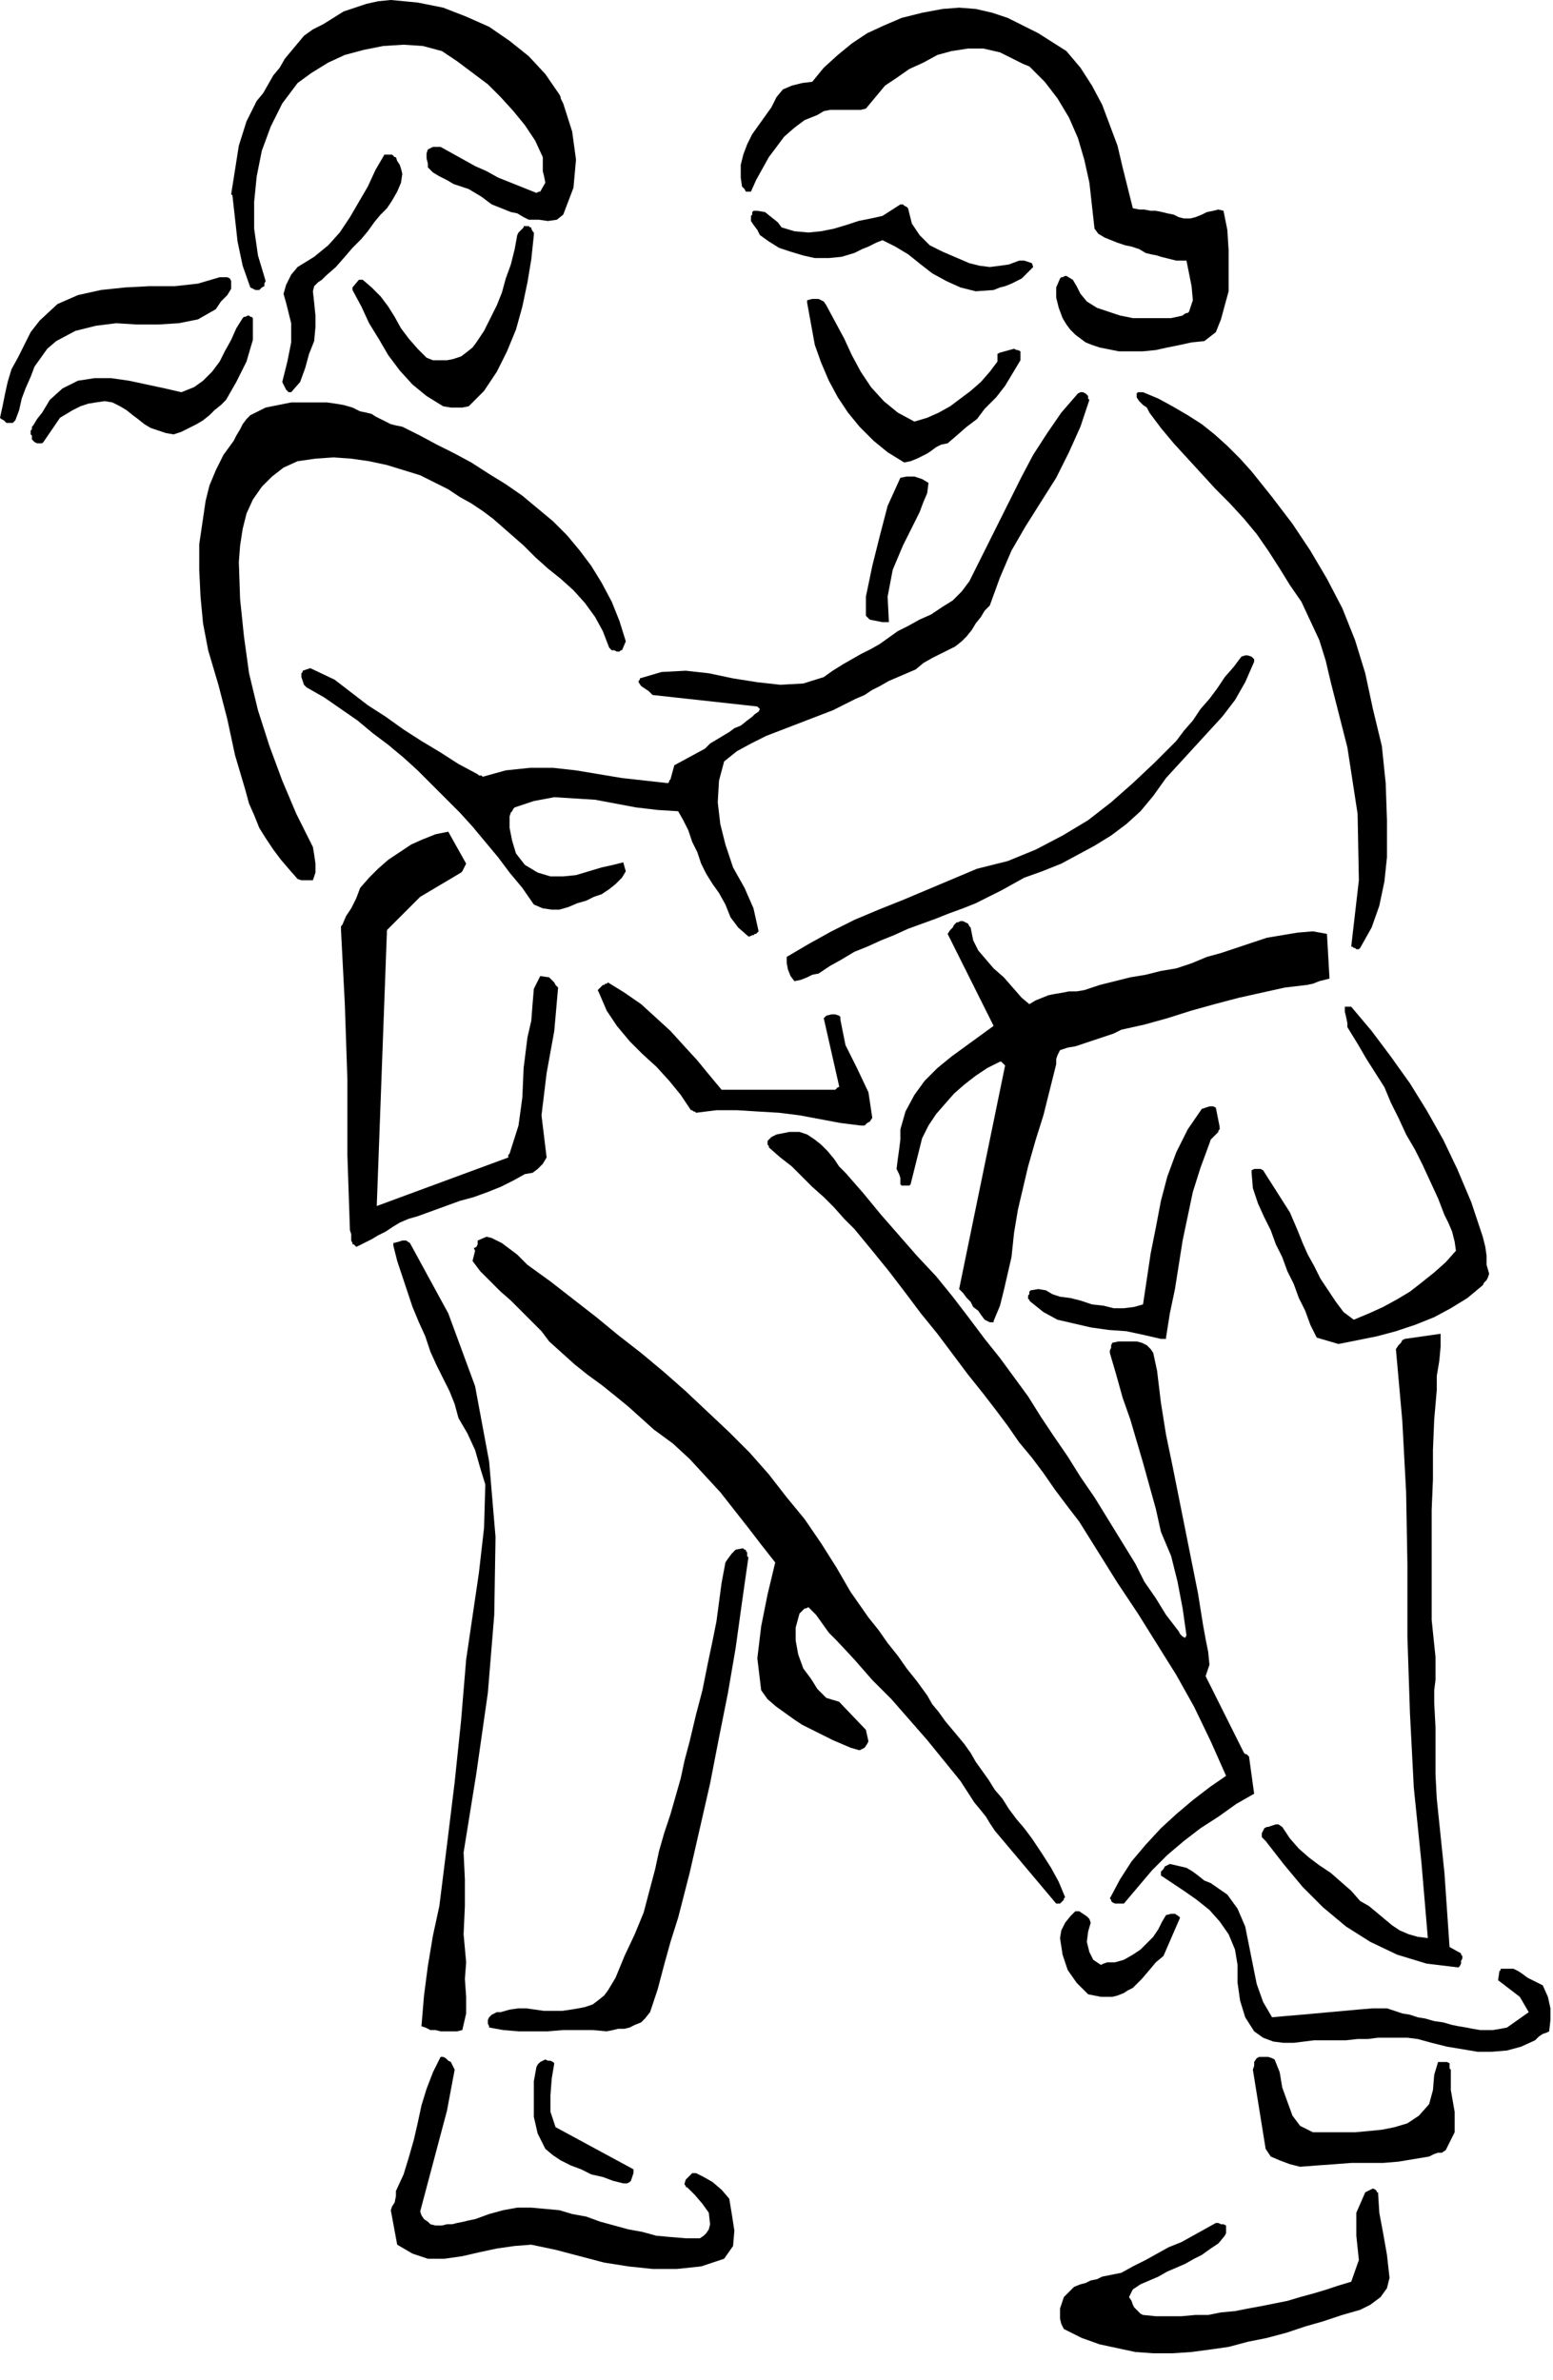
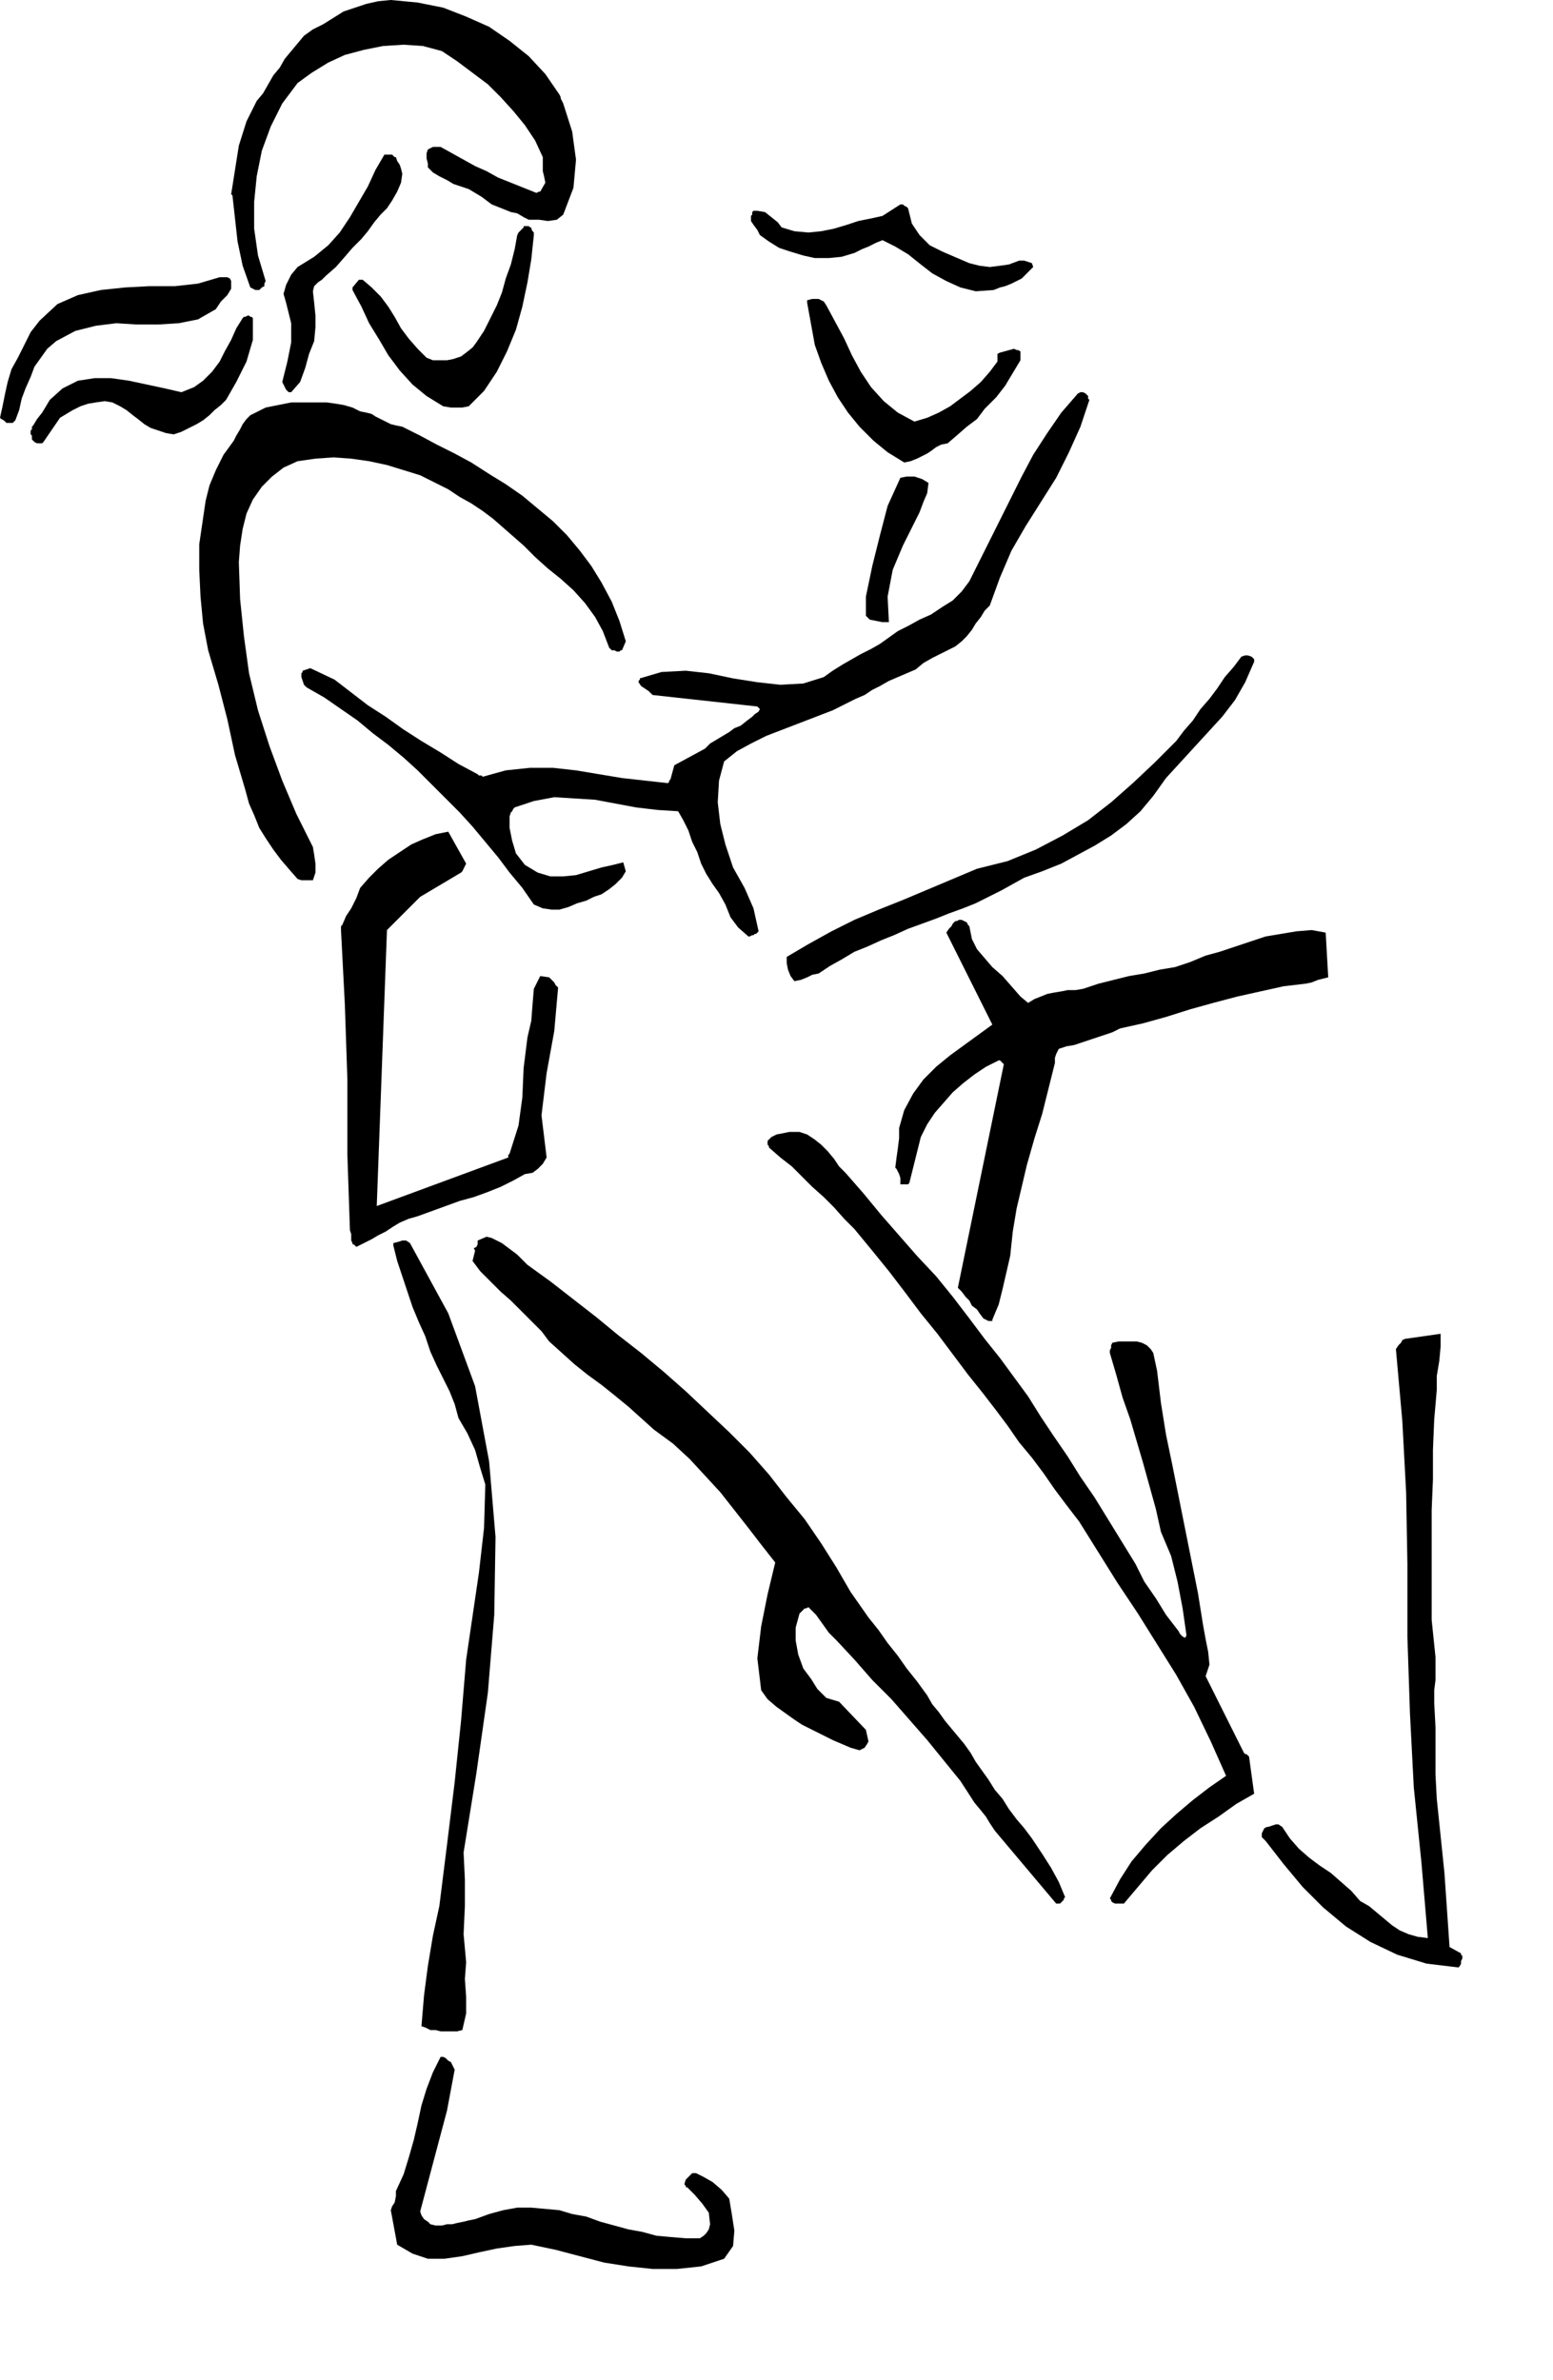
<svg xmlns="http://www.w3.org/2000/svg" fill-rule="evenodd" height="1.863in" preserveAspectRatio="none" stroke-linecap="round" viewBox="0 0 1216 1863" width="1.216in">
  <style>.pen1{stroke:none}.brush2{fill:#000}</style>
  <path class="pen1 brush2" d="m0 327 1 1 2 1 2 2h5l1-1 1-1 3-8 2-9 3-8 4-9 3-8 5-7 5-7 7-6 15-8 16-4 16-2 16 1h17l16-1 15-3 14-8 4-6 5-5 3-5v-6l-1-2-2-1h-6l-17 5-18 2h-20l-19 1-19 2-18 4-16 7-14 13-7 9-5 10-5 10-5 9-3 10-2 9-2 10-2 9z" />
  <path class="pen1 brush2" d="M24 339v1l1 1v3l1 1 1 1 2 1h4l1-1 13-19 5-3 5-3 6-3 6-2 6-1 7-1 6 1 6 3 5 3 5 4 4 3 5 4 5 3 6 2 6 2 6 1 6-2 6-3 6-3 5-3 5-4 4-4 5-4 4-4 8-14 8-16 5-17v-17l-1-1h-1l-1-1h-1l-2 1h-1l-1 1-5 8-4 9-5 9-4 8-6 8-7 7-7 5-10 4-13-3-14-3-14-3-14-2H74l-13 2-12 6-10 9-3 5-3 5-4 5-3 5-1 1v2l-1 1v2zm132 87v20l1 21 2 21 4 21 8 27 7 27 6 28 8 27 3 11 4 9 4 10 5 8 6 9 6 8 6 7 7 8 3 1h9l2-6v-7l-1-7-1-6-13-26-11-26-10-27-9-28-7-29-4-29-3-29-1-29 1-13 2-13 3-12 5-11 7-10 8-8 9-7 11-5 14-2 14-1 14 1 14 2 14 3 13 4 13 4 12 6 10 5 9 6 9 5 9 6 8 6 8 7 8 7 8 7 9 9 10 9 10 8 10 9 9 10 8 11 6 11 5 13 1 1 1 1h2l2 1h2l1-1h1l3-7-5-16-6-15-8-15-8-13-9-12-10-12-11-11-12-10-12-10-13-9-13-8-14-9-13-7-14-7-13-7-14-7-5-1-4-1-4-2-4-2-4-2-3-2-4-1-5-1-6-3-7-2-6-1-7-1h-28l-5 1-5 1-5 1-5 1-4 2-4 2-4 2-3 3-3 4-2 4-3 5-2 4-8 11-6 12-5 12-3 12-5 34zm26-273 2 18 2 18 4 19 6 17 2 1 2 1h3l2-2 2-1v-2l1-2-6-20-3-21v-21l2-20 4-20 7-19 9-18 12-16 11-8 13-8 13-6 15-4 15-3 16-1 15 1 15 4 12 8 12 9 12 9 10 10 10 11 9 11 8 12 6 13v11l1 4 1 5-4 7h-1l-2 1-10-4-10-4-10-4-9-5-9-4-9-5-9-5-9-5h-6l-2 1-2 1-1 3v4l1 4v3l4 4 5 3 6 3 5 3 6 2 6 2 5 3 5 3 4 3 4 3 5 2 5 2 5 2 5 1 5 3 4 2h8l7 1 7-1 5-4 8-21 2-22-3-22-7-22-1-2-1-2v-1l-1-2-11-16-13-14-15-12-16-11-18-8-18-7-20-4-21-2-10 1-9 2-9 3-9 3-8 5-8 5-8 4-7 5-5 6-5 6-5 6-4 7-5 6-4 7-4 7-5 6-8 16-6 19-3 19-3 19 1 1z" />
  <path class="pen1 brush2" d="m221 299 3 6 1 1 1 1h2l7-8 4-11 3-11 4-10 1-11v-9l-1-10-1-9 1-4 3-3 3-2 3-3 8-7 7-8 6-7 7-7 5-6 5-7 5-6 5-5 4-6 4-7 3-7 1-7-1-4-1-3-2-3-1-3h-1l-1-1-1-1h-6l-7 12-6 13-7 12-7 12-8 12-9 10-11 9-13 8-5 6-4 8-2 7 2 7 4 16v15l-3 15-4 16zm15 228v3l1 3 1 3 2 2 14 8 13 9 13 9 12 10 12 9 12 10 11 10 11 11 11 11 11 11 10 11 10 12 10 12 9 12 10 12 9 13 7 3 7 1h6l7-2 7-3 7-2 6-3 6-2 6-4 5-4 5-5 3-5-2-7-8 2-9 2-10 3-10 3-10 1h-10l-10-3-10-6-7-9-3-10-2-10v-9l1-3 1-1 1-2 1-1 15-5 16-3 16 1 16 1 16 3 16 3 17 2 16 1 4 7 4 8 3 9 4 8 3 9 4 8 5 8 5 7 5 9 4 10 6 8 8 7h1l2-1h1l1-1h1l1-1 1-1-4-18-7-16-9-16-6-18-4-16-2-17 1-17 4-15 10-8 11-6 12-6 13-5 13-5 13-5 13-5 12-6 6-3 7-3 6-4 6-3 7-4 7-3 7-3 7-3 6-5 7-4 6-3 6-3 6-3 5-4 4-4 4-5 3-5 4-5 3-5 4-4 8-22 9-21 11-19 12-19 12-19 10-20 9-20 7-21-1-1v-2l-1-1-1-1-2-1h-2l-2 1-13 15-11 16-11 17-9 17-9 18-9 18-9 18-9 18-5 10-6 8-7 7-8 5-9 6-9 4-9 5-8 4-7 5-7 5-7 4-8 4-7 4-7 4-8 5-7 5-16 5-18 1-18-2-19-3-19-4-18-2-19 1-17 5v1l-1 1v1l2 3 3 2 3 2 3 3 82 9 2 2-1 2-3 2-2 2-4 3-5 4-5 2-4 3-5 3-5 3-5 3-4 4-24 13-3 11-1 1v1l-1 1-18-2-18-2-18-3-18-3-18-2h-18l-19 2-18 5-1-1h-2l-1-1-15-8-14-9-15-9-14-9-14-10-14-9-13-10-13-10-19-9-6 2v1l-1 1zm31 201 3 58 2 59v59l2 59 1 3v5l1 2v1h1l1 1 1 1 6-3 6-3 5-3 6-3 6-4 5-3 7-3 7-2 11-4 11-4 11-4 11-3 11-4 10-4 10-5 9-5 6-1 4-3 4-4 3-5-4-33 4-33 6-33 3-34-2-2-1-2-2-2-2-2-7-1-5 10-1 12-1 13-3 13-3 24-1 23-3 22-7 22-1 1v2l-103 38 8-216 26-26 32-19 1-1 1-2 1-2 1-2-14-25-10 2-10 4-9 4-9 6-9 6-8 7-7 7-7 8-3 8-4 8-4 6-3 7-1 1v3zm9-501 7 13 6 13 8 13 7 12 9 12 10 11 11 9 13 8 6 1h9l5-1 12-12 10-15 8-16 7-17 5-18 4-19 3-18 2-19v-2l-1-1-1-2v-1h-1l-1-1h-4v1l-1 1-2 2-1 1-1 2-2 11-3 12-4 11-3 11-4 10-5 10-5 10-6 9-3 4-5 4-4 3-6 2-5 1h-11l-5-2-7-7-7-8-6-8-5-9-5-8-6-8-7-7-7-6h-3l-5 6v2zm30 1503 5 27 12 7 12 4h13l14-2 13-3 14-3 14-2 13-1 19 4 19 5 19 5 19 3 19 2h19l19-2 18-6 7-10 1-12-2-13-2-12-6-7-7-6-7-4-6-3h-3l-1 1-1 1-1 1-2 2-1 3v1l1 1v1h1l6 6 6 7 5 7 1 9-1 4-2 3-2 2-3 2h-11l-12-1-11-1-11-3-11-2-11-3-11-3-11-4-11-2-10-3-11-1-11-1h-11l-11 2-11 3-11 4-5 1-4 1-5 1-4 1h-4l-4 1h-5l-4-1-2-2-3-2-2-3-1-3 21-79 6-32-3-6-2-1-2-2-2-1h-2l-6 12-5 13-4 13-3 14-3 13-4 14-4 13-6 13v4l-1 5-2 3-1 3zm2-755 3 12 4 12 4 12 4 12 5 12 5 11 4 12 5 11 5 10 5 10 4 10 3 11 7 12 6 13 4 14 4 13-1 34-4 35-5 34-5 34-4 48-5 48-6 49-6 48-5 23-4 24-3 23-2 24 3 1 4 2h4l4 1h13l4-1 3-13v-13l-1-14 1-13-2-22 1-22v-21l-1-21 10-62 9-63 5-61 1-61-5-59-11-59-21-57-30-55-3-2h-3l-3 1-4 1v2zm64 4-2 8 6 8 8 8 8 8 8 7 8 8 8 8 8 8 6 8 10 9 10 9 10 8 11 8 10 8 11 9 10 9 10 9 15 11 13 12 12 13 12 13 11 14 11 14 10 13 11 14-6 25-5 25-3 25 3 25 5 7 7 6 7 5 7 5 6 4 6 3 6 3 6 3 6 3 7 3 7 3 7 2 2-1 2-1 2-3 1-2-2-9-21-22-10-3-7-7-5-8-6-8-4-11-2-11v-10l3-11 2-2 2-2h1l2-1 6 6 5 7 5 7 6 6 14 15 14 16 15 15 14 16 14 16 13 16 13 16 11 17 5 6 4 5 3 5 4 6 48 57h3l1-1 1-1 1-1v-1l1-1-5-12-6-11-7-11-8-12-6-8-6-7-6-8-5-8-6-7-5-8-5-7-5-7-4-7-5-7-5-6-5-6-5-6-5-7-5-6-4-7-8-11-8-10-7-10-8-10-7-10-8-10-7-10-7-10-11-19-12-19-13-19-14-17-14-18-15-17-16-16-17-16-17-16-17-15-18-15-18-14-17-14-18-14-18-14-18-13-4-4-4-4-4-3-4-3-4-3-4-2-4-2-4-1-7 3v3l-1 2-2 1 1 2z" />
-   <path class="pen1 brush2" d="M382 1583v1l1 2v1l11 2 12 1h23l12-1h23l11 1 5-1 4-1h5l4-1 4-2 5-2 3-3 4-5 6-18 5-19 5-18 6-19 9-35 8-35 8-35 7-36 7-35 6-35 5-36 5-35-1-1v-3l-1-1v-1h-1l-1-1h-1l-5 1-3 3-3 4-2 3-3 16-2 15-2 15-3 15-4 19-4 20-5 19-5 21-4 15-3 14-4 14-4 14-5 15-4 14-3 14-4 15-5 19-7 17-8 17-7 17-3 5-3 5-3 4-5 4-4 3-6 2-5 1-6 1-7 1h-14l-7-1-7-1h-6l-7 1-7 2h-3l-2 1-2 1-2 2-1 2v2zm36 46v28l3 13 6 12 6 5 6 4 8 4 8 3 8 4 9 2 8 3 8 2h3l2-1 1-1 2-6v-3l-61-33-4-12v-13l1-13 2-12-1-1-2-1h-2l-2-1-2 1-2 1-2 2-1 2-2 11zm51-852 6 14 8 12 10 12 10 10 11 10 10 11 9 11 8 12h1l1 1h1l1 1 16-2h16l16 1 17 1 16 2 16 3 16 3 16 2h3l2-2 2-1 2-3-3-20-9-19-9-18-4-20v-2l-1-1-3-1h-3l-4 1-2 2 12 53v1h-1l-1 1-1 1h-89l-10-12-9-11-11-12-10-11-12-11-11-10-13-9-13-8-1 1h-1l-1 1h-1l-1 1-2 2-1 1 1 2zm111-638 1 7 1 1 1 1 1 2h4l4-9 5-9 5-9 6-8 6-8 8-7 8-6 10-4 5-3 5-1h24l4-1 15-18 9-6 10-7 11-5 11-6 11-3 13-2h12l13 3 6 3 6 3 6 3 5 2 12 12 10 13 9 15 7 16 5 17 4 18 2 18 2 18 3 4 5 3 5 2 5 2 6 2 5 1 6 2 5 3 4 1 5 1 3 1 4 1 4 1 4 1h8l2 10 2 10 1 11-3 9-1 1h-1l-2 1-1 1-9 2h-30l-10-2-9-3-9-3-8-5-5-6-3-6-3-5-5-3h-1l-2 1h-1l-1 1-3 7v8l2 8 3 8 3 5 3 4 4 4 4 3 4 3 5 2 6 2 5 1 10 2h19l10-1 9-2 10-2 9-2 10-1 9-7 4-10 3-11 3-11v-32l-1-16-3-15-4-1-4 1-5 1-4 2-5 2-4 1h-5l-4-1-4-2-5-1-4-1-5-1h-4l-5-1h-4l-5-1-4-16-4-16-4-17-6-16-6-16-8-15-9-14-11-13-11-7-11-7-12-6-12-6-12-4-13-3-13-1-13 1-16 3-16 4-14 6-13 6-12 8-11 9-11 10-9 11-8 1-8 2-7 3-5 6-4 8-5 7-5 7-5 7-4 8-3 8-2 8v10z" />
  <path class="pen1 brush2" d="M588 169v4l2 3 3 4 2 4 7 5 8 5 9 3 10 3 9 2h11l10-1 10-3 6-3 5-2 6-3 5-2 10 5 10 6 10 8 9 7 11 6 11 5 12 3 14-1 5-2 4-1 5-2 4-2 4-2 3-3 3-3 3-3-1-3-3-1-3-1h-4l-8 3-7 1-8 1-8-1-8-2-7-3-7-3-7-3-10-5-8-8-6-9-3-12-1-1-2-1-1-1h-2l-14 9-9 2-10 2-9 3-10 3-10 2-10 1-11-1-10-3-3-4-5-4-5-4-6-1h-3l-1 1v2l-1 1zm13 726v1l1 1v1l1 1 8 7 9 7 8 8 8 8 9 8 8 8 8 9 8 8 14 17 13 16 13 17 12 16 13 16 12 16 12 16 12 15 10 13 9 12 9 13 10 12 9 12 9 13 9 12 10 13 15 24 15 24 16 24 15 24 15 24 14 25 13 27 12 27-13 9-13 10-13 11-12 11-12 13-11 13-9 14-8 15 1 1v1l1 1 2 1h7l11-13 11-13 12-12 13-11 13-10 14-9 14-10 14-8-4-29-1-1-1-1h-1l-1-1-30-60 3-9-1-10-2-10-2-11-4-25-5-25-5-25-5-25-5-25-5-24-4-25-3-25-3-14-2-3-3-3-4-2-4-1h-14l-5 1-1 2v2l-1 2v2l5 17 5 18 6 17 5 17 5 17 5 18 5 18 4 18 8 19 5 20 4 21 3 21-1 2-2-1-2-2-1-2-10-13-8-13-9-13-7-14-8-13-8-13-8-13-8-13-11-16-10-16-11-16-10-15-10-16-11-15-11-15-12-15-12-16-13-17-13-16-15-16-14-16-14-16-14-17-14-16-5-5-4-6-5-6-5-5-5-4-6-4-6-2h-8l-5 1-5 1-4 2-3 3v2zm15-145v4l1 5 2 5 3 4 5-1 5-2 4-2 5-1 9-6 9-5 10-6 10-4 11-5 10-4 11-5 11-4 11-4 10-4 11-4 10-4 10-5 10-5 9-5 9-5 14-5 15-6 13-7 13-7 13-8 12-9 11-10 10-12 10-14 11-12 11-12 11-12 11-12 10-13 8-14 7-16v-2l-1-1-1-1-3-1h-2l-3 1-6 8-7 8-6 9-6 8-7 8-6 9-7 8-6 8-17 17-17 16-17 15-18 14-20 12-21 11-22 9-24 6-19 8-19 8-19 8-20 8-19 8-18 9-18 10-17 10v1zm16-513 6 33 5 14 6 14 7 13 8 12 9 11 11 11 11 9 13 8 5-1 5-2 4-2 4-2 3-2 4-3 4-2 5-1 7-6 8-7 8-6 6-8 9-9 7-9 6-10 6-10v-7l-2-1h-1l-2-1-11 3-2 1v6l-6 8-7 8-8 7-8 6-8 6-9 5-9 4-10 3-13-7-11-9-10-11-8-12-7-13-6-13-7-13-7-13-2-3-4-2h-5l-4 1v2zm46 230v15l3 3 5 1 5 1h5l-1-20 4-21 8-19 9-18 4-8 3-8 3-7 1-8-5-3-6-2h-6l-5 1-10 22-6 23-6 24-5 24z" />
-   <path class="pen1 brush2" d="m702 915 1 2 1 2 1 3v5l1 1h6l1-1 9-36 5-10 6-9 7-8 7-8 8-7 9-7 9-6 10-5h1l1 1 1 1 1 1-36 175 3 3 3 4 3 3 2 4 4 3 2 3 3 4 4 2h3v-1l5-12 3-12 3-13 3-13 2-19 3-18 4-17 4-17 6-21 6-19 5-20 5-20v-4l1-3 1-2 1-2 6-2 6-1 6-2 6-2 6-2 6-2 6-2 6-3 18-4 18-5 19-6 18-5 19-5 18-4 18-4 17-2 5-1 5-2 4-1 4-1-2-35-11-2-12 1-12 2-12 2-12 4-12 4-12 4-11 3-12 5-12 4-12 2-12 3-12 2-12 3-12 3-12 4-6 1h-6l-5 1-6 1-5 1-5 2-5 2-5 3-6-5-7-8-7-8-8-7-6-7-6-7-4-8-2-10-1-1-1-2-2-1-2-1h-2l-2 1h-1l-2 2-1 2-2 2-2 3 36 72-11 8-11 8-11 8-11 9-10 10-8 11-7 13-4 14v8l-1 8-1 7-1 8z" />
-   <path class="pen1 brush2" d="M805 1016v1h1v1l1 1 10 8 11 6 13 3 13 3 14 2 14 1 14 3 13 3h4v-1l3-19 4-19 3-19 3-19 4-19 4-19 6-19 7-19 1-3 2-2 2-2 2-2v-1l1-1v-2l-3-15-2-1h-3l-3 1-3 1-11 16-9 18-7 19-5 19-4 21-4 20-3 20-3 20-7 2-8 1h-8l-8-2-9-1-9-3-8-2-8-1-6-2-5-3-6-1-6 1-1 1v2l-1 1v2zm25 501 2 13 4 12 7 10 9 9 5 1 5 1h9l4-1 5-2 3-2 4-2 7-7 6-7 5-6 6-5 13-30-1-1-3-2h-3l-4 1-3 5-3 6-4 6-5 5-5 5-6 4-7 4-7 2h-6l-3 1-2 1-6-4-3-6-2-8 1-8 2-7-1-3-2-2-3-2-3-2h-3l-4 4-4 5-3 6-1 6zm0 290v8l1 4 2 4 14 7 14 5 14 3 14 3 14 1h15l15-1 15-2 14-2 15-4 15-3 15-4 15-5 14-4 15-5 14-4 8-4 8-6 5-7 2-8-2-18-3-17-3-16-1-16h-1v-1l-1-1-2-1-2 1-2 1-2 1-7 16v18l2 19-6 17-10 3-9 3-10 3-11 3-10 3-10 2-10 2-11 2-10 2-11 1-10 2h-10l-11 1h-20l-10-1-2-1-1-1-1-1-1-1-2-2-1-2-1-3-2-3 3-6 6-4 7-3 7-3 7-4 7-3 7-3 7-4 6-3 7-5 6-4 5-6 1-2v-6l-2-1h-2l-2-1h-2l-9 5-9 5-9 5-10 4-9 5-9 5-10 5-9 5-5 1-5 1-5 1-4 2-5 1-4 2-4 1-5 2-8 8-3 9zm60-1496 2 3 3 3 3 2 2 4 9 12 10 12 11 12 11 12 11 12 11 11 11 12 10 12 9 13 9 14 8 13 9 13 7 15 7 15 5 16 4 17 13 51 8 52 1 52-6 52h1l1 1h1l1 1h2l1-1 9-16 6-17 4-19 2-19v-29l-1-29-3-29-7-29-6-28-8-26-10-25-12-23-13-22-14-21-16-21-16-20-9-10-10-10-10-9-10-8-11-7-12-7-11-6-12-5h-4l-1 1v3zm19 1154v3l9 6 9 6 10 7 10 8 8 9 7 10 5 12 2 12v14l2 14 4 13 7 11 7 5 8 3 8 1h8l8-1 8-1h25l9-1h8l8-1h23l8 1 11 3 12 3 12 2 12 2h11l12-1 11-3 11-5 3-3 3-2 3-1 2-1 1-9v-9l-2-9-4-9-4-2-4-2-4-2-4-3-3-2-4-2h-10v1l-1 1-1 7 17 13 7 12-17 12-5 1-6 1h-10l-6-1-5-1-6-1-5-1-7-2-7-1-7-2-6-1-6-2-6-1-6-2-6-2h-11l-12 1-11 1-11 1-11 1-11 1-12 1-11 1-7-12-5-14-3-15-3-15-3-15-6-14-8-11-13-9-5-2-5-4-4-3-5-3-13-3-2 1-2 1-1 2-2 2zm71-547 1 12 4 12 5 11 5 10 4 11 5 10 4 11 5 10 4 11 5 10 4 11 5 10 17 5 15-3 15-3 15-4 15-5 15-6 13-7 13-8 12-10 1-2 2-2 1-2 1-3-2-7v-7l-1-7-2-8-9-27-11-26-11-23-13-23-13-21-15-21-15-20-16-19h-5v4l1 4 1 5v3l8 13 7 12 7 11 7 11 5 12 6 12 6 13 7 12 6 12 6 13 6 13 5 13 3 6 3 7 2 8 1 7-8 9-9 8-10 8-9 7-10 6-11 6-11 5-12 5-8-6-6-8-6-9-6-9-5-10-5-9-4-9-4-10-6-14-7-11-7-11-7-11-2-1h-5l-2 1v2zm1 702 10 62 4 6 7 3 8 3 8 2 13-1 14-1 13-1h25l12-1 12-2 12-2 4-2 3-1h3l3-2 7-14v-16l-3-17v-16l-1-1v-4l-2-1h-7l-3 10-1 12-3 11-8 9-9 6-10 3-10 2-10 1-11 1h-33l-10-5-6-8-4-11-4-11-1-6-1-6-2-5-2-5-2-1-3-1h-7l-2 1-2 3v3l-1 3z" />
+   <path class="pen1 brush2" d="m702 915 1 2 1 2 1 3v5h6l1-1 9-36 5-10 6-9 7-8 7-8 8-7 9-7 9-6 10-5h1l1 1 1 1 1 1-36 175 3 3 3 4 3 3 2 4 4 3 2 3 3 4 4 2h3v-1l5-12 3-12 3-13 3-13 2-19 3-18 4-17 4-17 6-21 6-19 5-20 5-20v-4l1-3 1-2 1-2 6-2 6-1 6-2 6-2 6-2 6-2 6-2 6-3 18-4 18-5 19-6 18-5 19-5 18-4 18-4 17-2 5-1 5-2 4-1 4-1-2-35-11-2-12 1-12 2-12 2-12 4-12 4-12 4-11 3-12 5-12 4-12 2-12 3-12 2-12 3-12 3-12 4-6 1h-6l-5 1-6 1-5 1-5 2-5 2-5 3-6-5-7-8-7-8-8-7-6-7-6-7-4-8-2-10-1-1-1-2-2-1-2-1h-2l-2 1h-1l-2 2-1 2-2 2-2 3 36 72-11 8-11 8-11 8-11 9-10 10-8 11-7 13-4 14v8l-1 8-1 7-1 8z" />
  <path class="pen1 brush2" d="M988 1437v1l1 1 1 1 1 1 14 18 15 18 16 16 18 15 19 12 21 10 23 7 25 3 1-1 1-2v-2l1-2v-2l-1-1v-1l-9-5-2-29-2-29-3-29-3-29-1-19v-37l-1-19v-10l1-8v-18l-3-29v-86l1-24v-23l1-24 2-23v-11l2-12 1-11v-10l-28 4-2 1-1 2-2 2-2 3 5 56 3 56 1 56v57l2 60 3 58 6 59 5 59-8-1-7-2-7-3-6-4-6-5-6-5-6-5-7-4-7-8-8-7-8-7-9-6-8-6-8-7-7-8-6-9-3-2h-2l-3 1-3 1h-1l-2 1-1 2-1 2v2z" />
</svg>